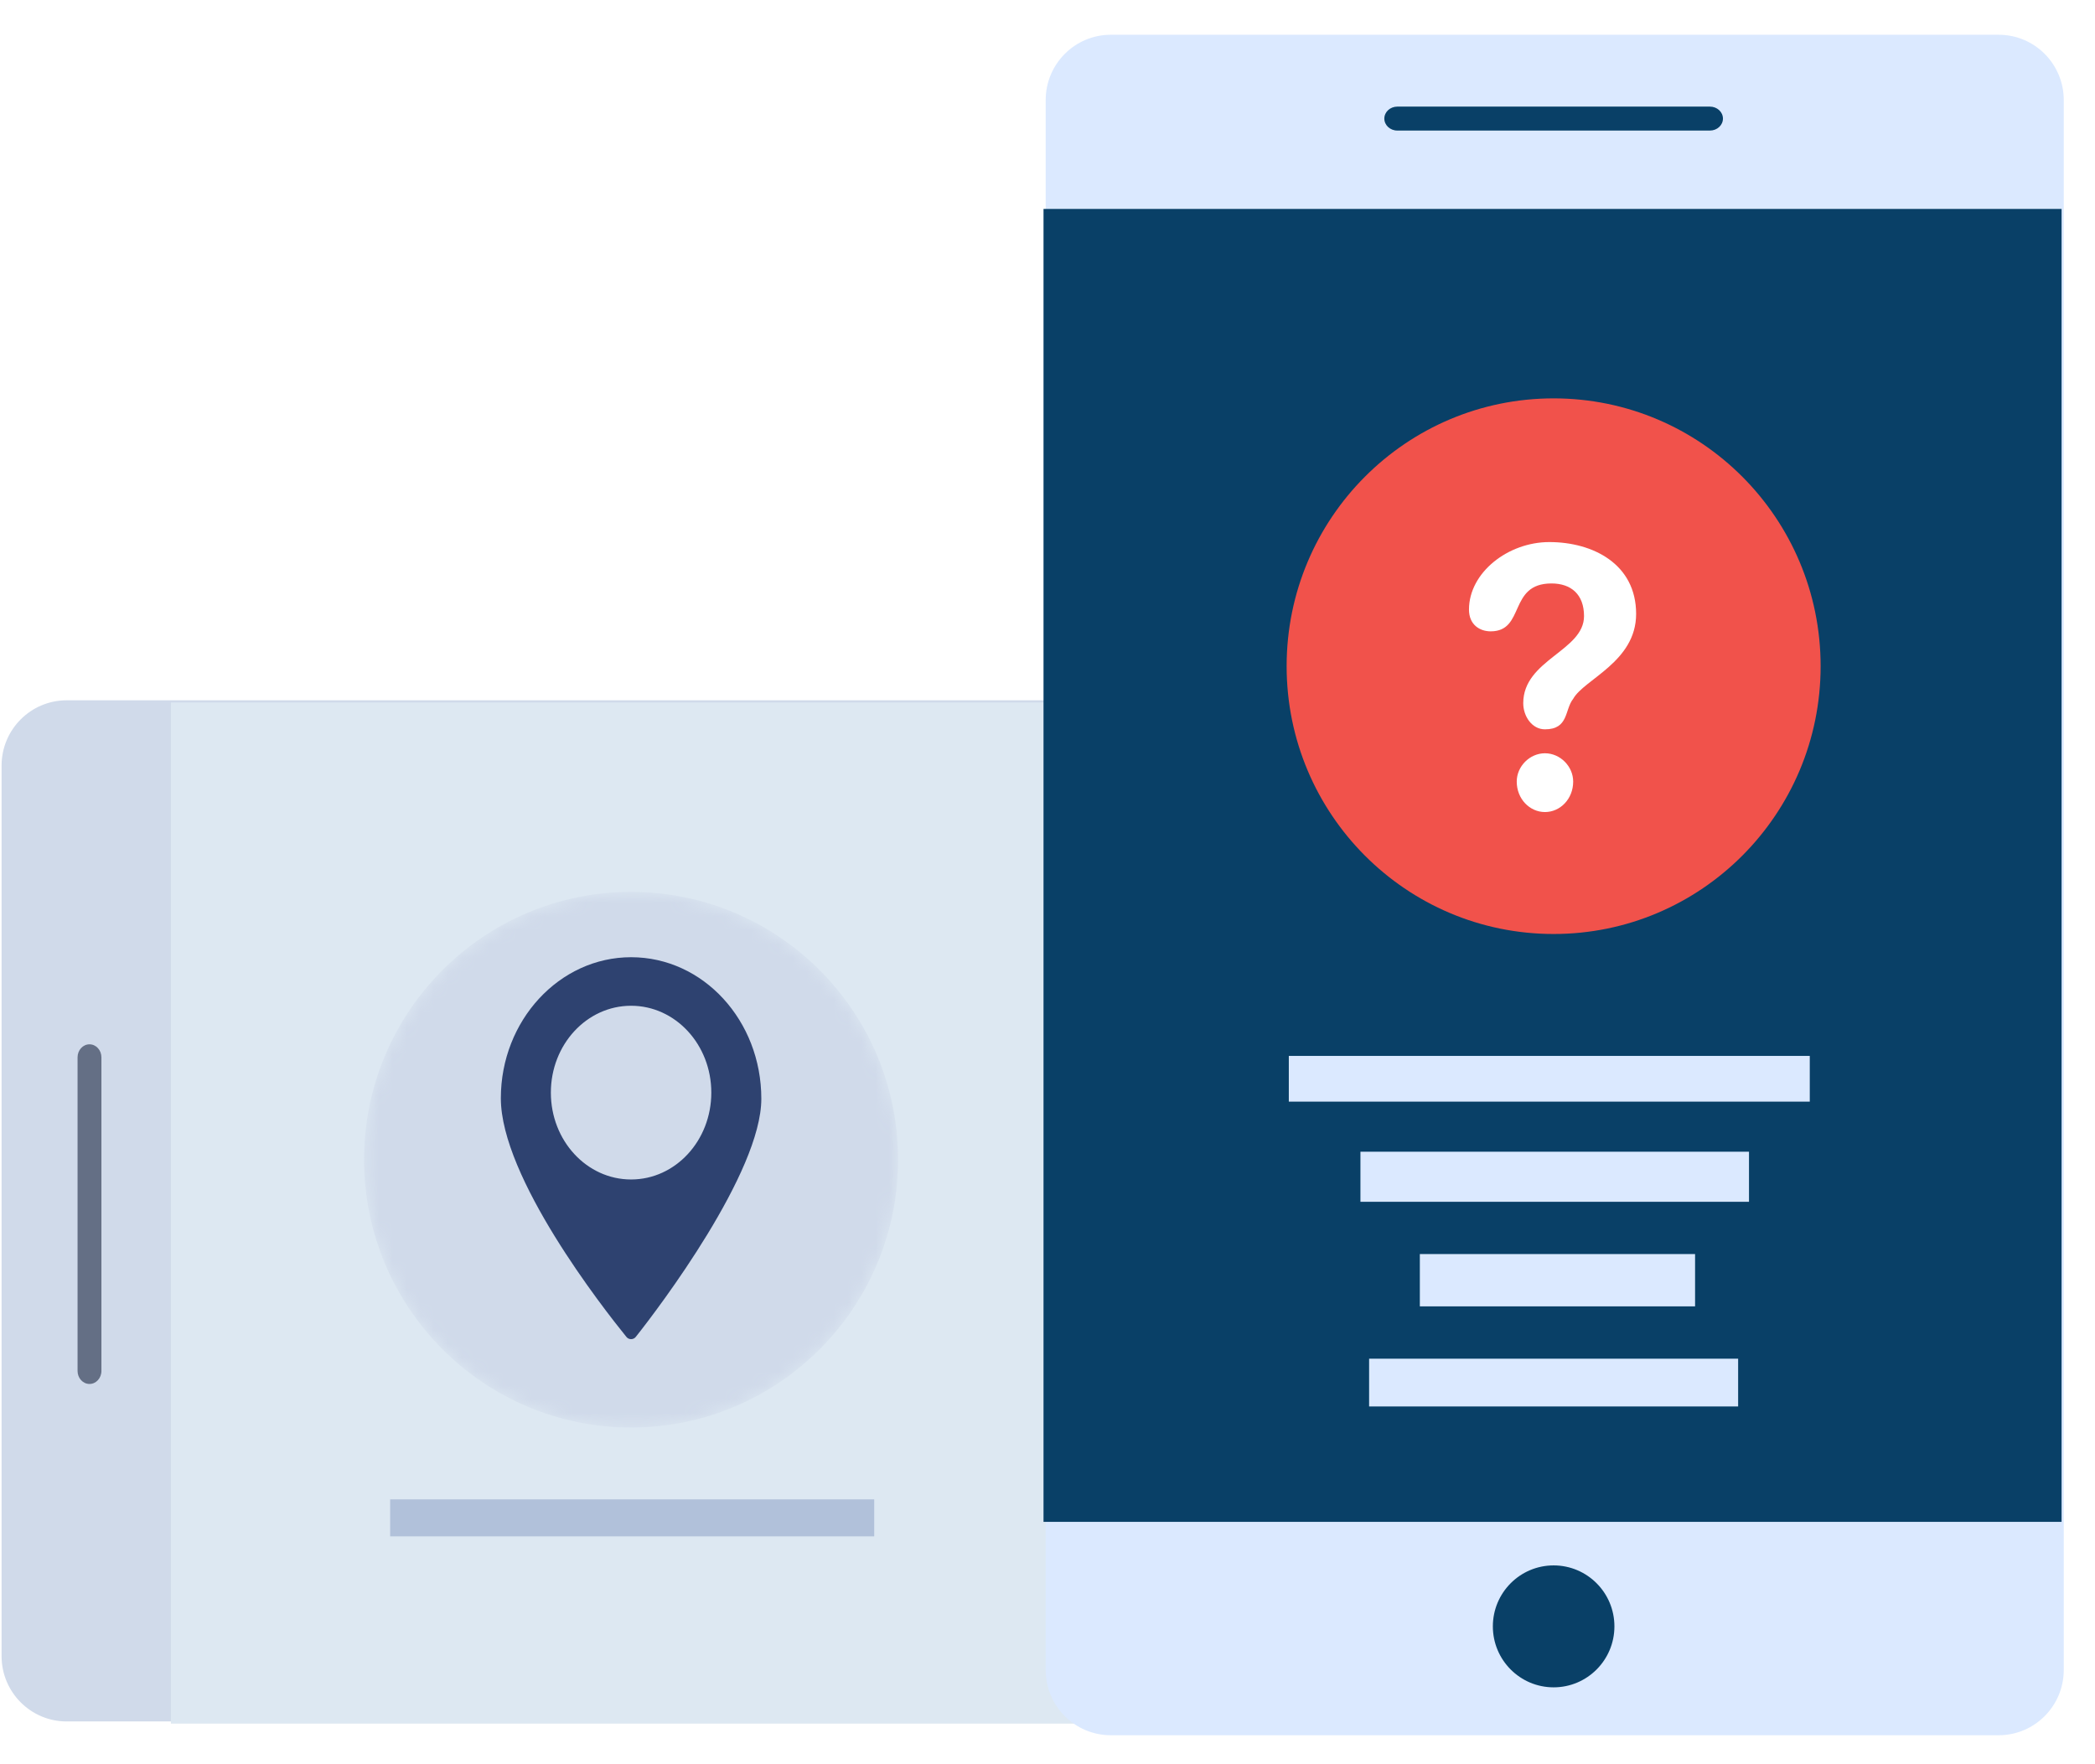
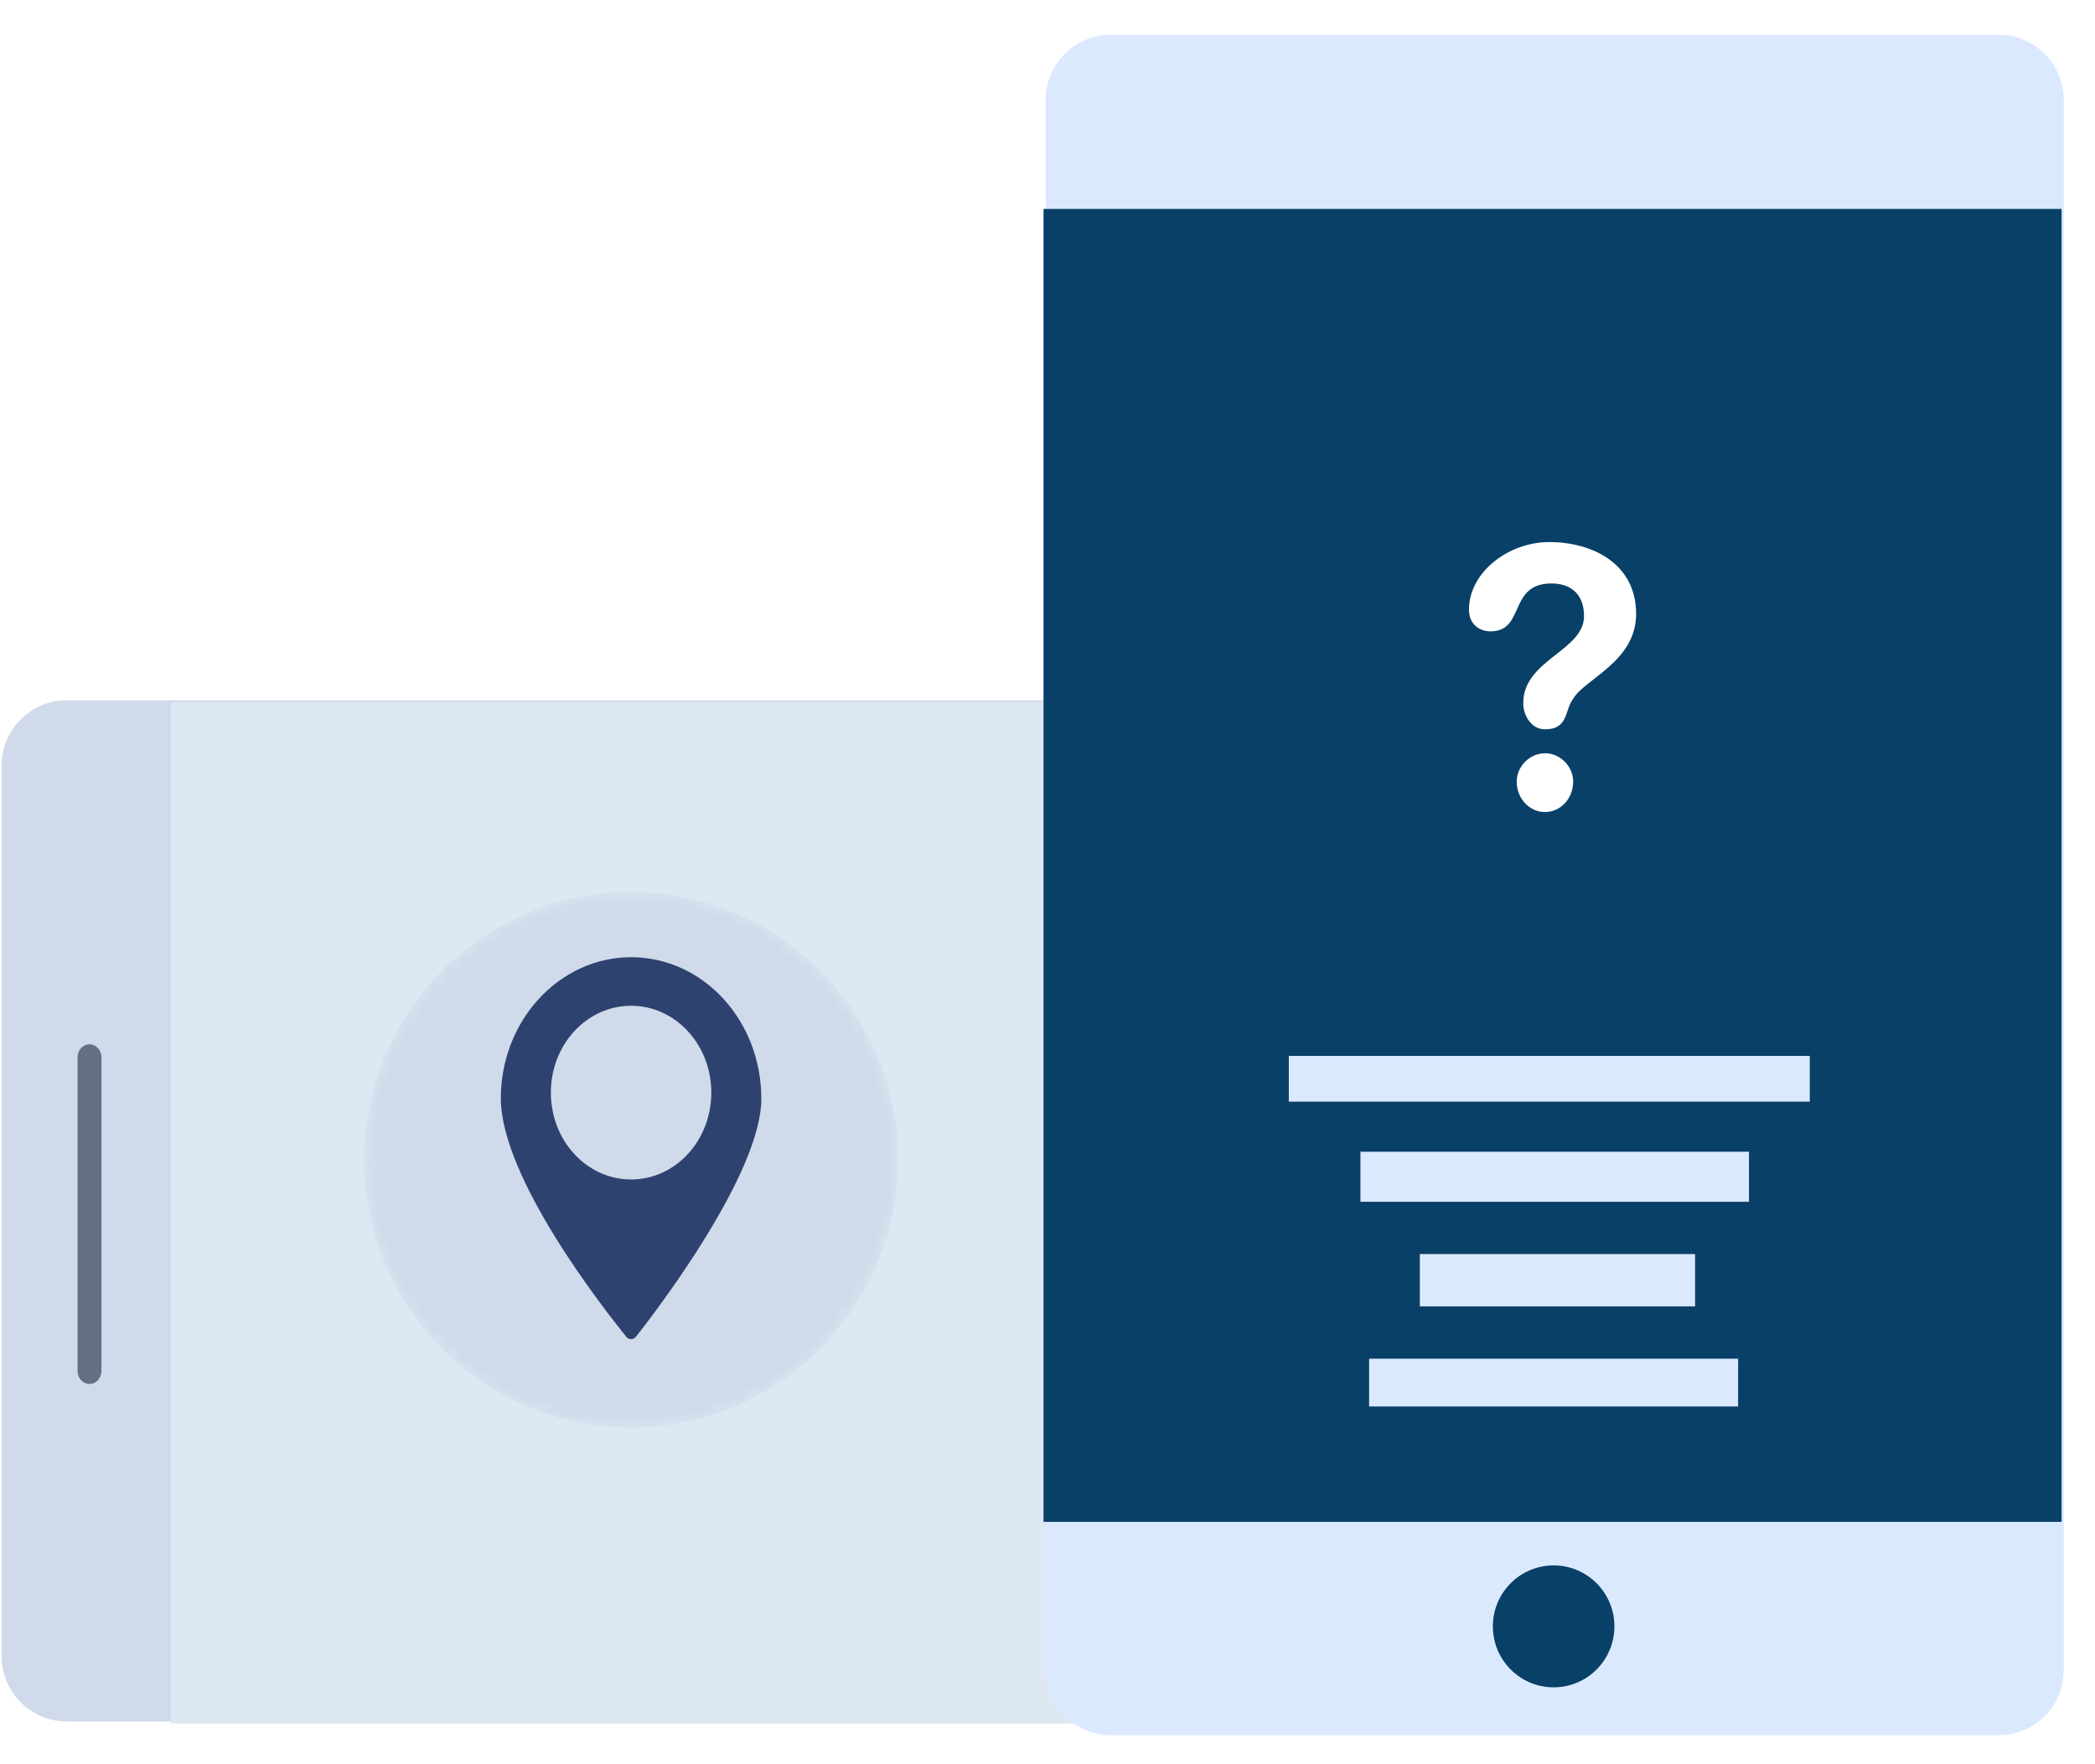
<svg xmlns="http://www.w3.org/2000/svg" width="152" height="128" viewBox="0 0 152 128" fill="none">
  <path d="M0.115 55.548L0.115 120.158C0.115 122.775 2.231 124.897 4.84 124.897L118.392 124.897C121.002 124.897 123.117 122.775 123.117 120.158V55.548C123.117 52.93 121.002 50.809 118.392 50.809L4.84 50.809C2.231 50.809 0.115 52.93 0.115 55.548Z" fill="#D0DAEA" />
  <path fill-rule="evenodd" clip-rule="evenodd" d="M12.4 125.055V50.967H107.369V125.055H12.4Z" fill="#DDE8F2" />
  <path d="M119.652 87.932C119.652 85.489 117.677 83.509 115.242 83.509C112.806 83.509 110.832 85.489 110.832 87.932C110.832 90.375 112.806 92.355 115.242 92.355C117.677 92.355 119.652 90.375 119.652 87.932Z" fill="#B8D0F6" />
  <mask id="mask0" mask-type="alpha" maskUnits="userSpaceOnUse" x="26" y="64" width="40" height="40">
    <path d="M45.788 103.571C56.486 103.571 65.159 94.871 65.159 84.14C65.159 73.409 56.486 64.71 45.788 64.71C35.089 64.71 26.416 73.409 26.416 84.14C26.416 94.871 35.089 103.571 45.788 103.571Z" fill="#D0DAEA" />
  </mask>
  <g mask="url(#mask0)">
    <path d="M65.159 84.14C65.159 73.409 56.486 64.71 45.788 64.71C35.089 64.71 26.416 73.409 26.416 84.14C26.416 94.871 35.089 103.571 45.788 103.571C56.486 103.571 65.159 94.871 65.159 84.14Z" fill="#D0DAEA" />
  </g>
  <path opacity="0.6" d="M5.627 76.716L5.627 99.464C5.627 99.987 6.015 100.411 6.493 100.411C6.972 100.411 7.359 99.987 7.359 99.464L7.359 76.716C7.359 76.192 6.972 75.768 6.493 75.768C6.015 75.768 5.627 76.192 5.627 76.716Z" fill="#1D2842" />
-   <path fill-rule="evenodd" clip-rule="evenodd" d="M28.307 108.784H63.428V111.469H28.307V108.784Z" fill="#B1C1DA" />
  <path d="M36.338 79.681C36.338 85.427 43.733 94.88 45.445 96.993C45.616 97.216 45.959 97.216 46.13 96.993C47.842 94.843 55.237 85.056 55.237 79.718C55.237 74.046 51.026 69.449 45.788 69.449C40.583 69.449 36.338 74.046 36.338 79.681ZM39.967 79.273C39.967 75.788 42.569 72.971 45.788 72.971C49.006 72.971 51.608 75.788 51.608 79.273C51.608 82.758 49.006 85.575 45.788 85.575C42.569 85.575 39.967 82.758 39.967 79.273Z" fill="#2E4270" />
  <g filter="url(#filter0_d)">
    <path d="M145.009 1.522H80.594C77.984 1.522 75.869 3.644 75.869 6.261V120.158C75.869 122.775 77.984 124.897 80.594 124.897H145.009C147.618 124.897 149.733 122.775 149.733 120.158V6.261C149.733 3.644 147.618 1.522 145.009 1.522Z" fill="#DBE9FF" />
    <path fill-rule="evenodd" clip-rule="evenodd" d="M75.711 14.159H149.575V109.416H75.711V14.159Z" fill="#094067" />
-     <path d="M112.721 66.764C123.42 66.764 132.093 58.064 132.093 47.333C132.093 36.602 123.42 27.903 112.721 27.903C102.023 27.903 93.35 36.602 93.35 47.333C93.35 58.064 102.023 66.764 112.721 66.764Z" fill="#F1524B" />
    <path d="M112.722 121.422C115.158 121.422 117.132 119.441 117.132 116.999C117.132 114.556 115.158 112.575 112.722 112.575C110.287 112.575 108.312 114.556 108.312 116.999C108.312 119.441 110.287 121.422 112.722 121.422Z" fill="#094067" />
-     <path d="M124.061 6.735H101.382C100.861 6.735 100.438 7.124 100.438 7.604C100.438 8.084 100.861 8.473 101.382 8.473H124.061C124.583 8.473 125.006 8.084 125.006 7.604C125.006 7.124 124.583 6.735 124.061 6.735Z" fill="#094067" />
    <path fill-rule="evenodd" clip-rule="evenodd" d="M93.508 75.61H131.306V78.927H93.508V75.61ZM98.705 82.561H126.896V86.194H98.705V82.561Z" fill="#DBE9FF" />
    <path fill-rule="evenodd" clip-rule="evenodd" d="M99.334 101.043H126.108V97.578H99.334V101.043ZM103.015 93.781H122.984V89.986H103.015V93.781Z" fill="#DBE9FF" />
    <path fill-rule="evenodd" clip-rule="evenodd" d="M112.407 38.329C115.557 38.329 118.707 39.909 118.707 43.542C118.707 47.017 114.927 48.281 114.14 49.703C113.51 50.493 113.825 51.915 112.092 51.915C111.147 51.915 110.517 50.967 110.517 50.019C110.517 46.859 114.927 46.228 114.927 43.7C114.927 42.12 113.982 41.331 112.565 41.331C109.415 41.331 110.675 44.806 108.155 44.806C107.368 44.806 106.58 44.332 106.58 43.226C106.58 40.541 109.415 38.329 112.407 38.329ZM112.092 53.652C113.195 53.652 114.14 54.6 114.14 55.706C114.14 56.97 113.195 57.917 112.092 57.917C110.99 57.917 110.045 56.97 110.045 55.706C110.045 54.6 110.99 53.652 112.092 53.652Z" fill="white" />
  </g>
  <defs>
    <filter id="filter0_d" x="73.711" y="0.522" width="78.022" height="127.375" filterUnits="userSpaceOnUse" color-interpolation-filters="sRGB">
      <feFlood flood-opacity="0" result="BackgroundImageFix" />
      <feColorMatrix in="SourceAlpha" type="matrix" values="0 0 0 0 0 0 0 0 0 0 0 0 0 0 0 0 0 0 127 0" />
      <feOffset dy="1" />
      <feGaussianBlur stdDeviation="1" />
      <feColorMatrix type="matrix" values="0 0 0 0 0.671 0 0 0 0 0.671 0 0 0 0 0.671 0 0 0 0.45 0" />
      <feBlend mode="normal" in2="BackgroundImageFix" result="effect1_dropShadow" />
      <feBlend mode="normal" in="SourceGraphic" in2="effect1_dropShadow" result="shape" />
    </filter>
  </defs>
</svg>